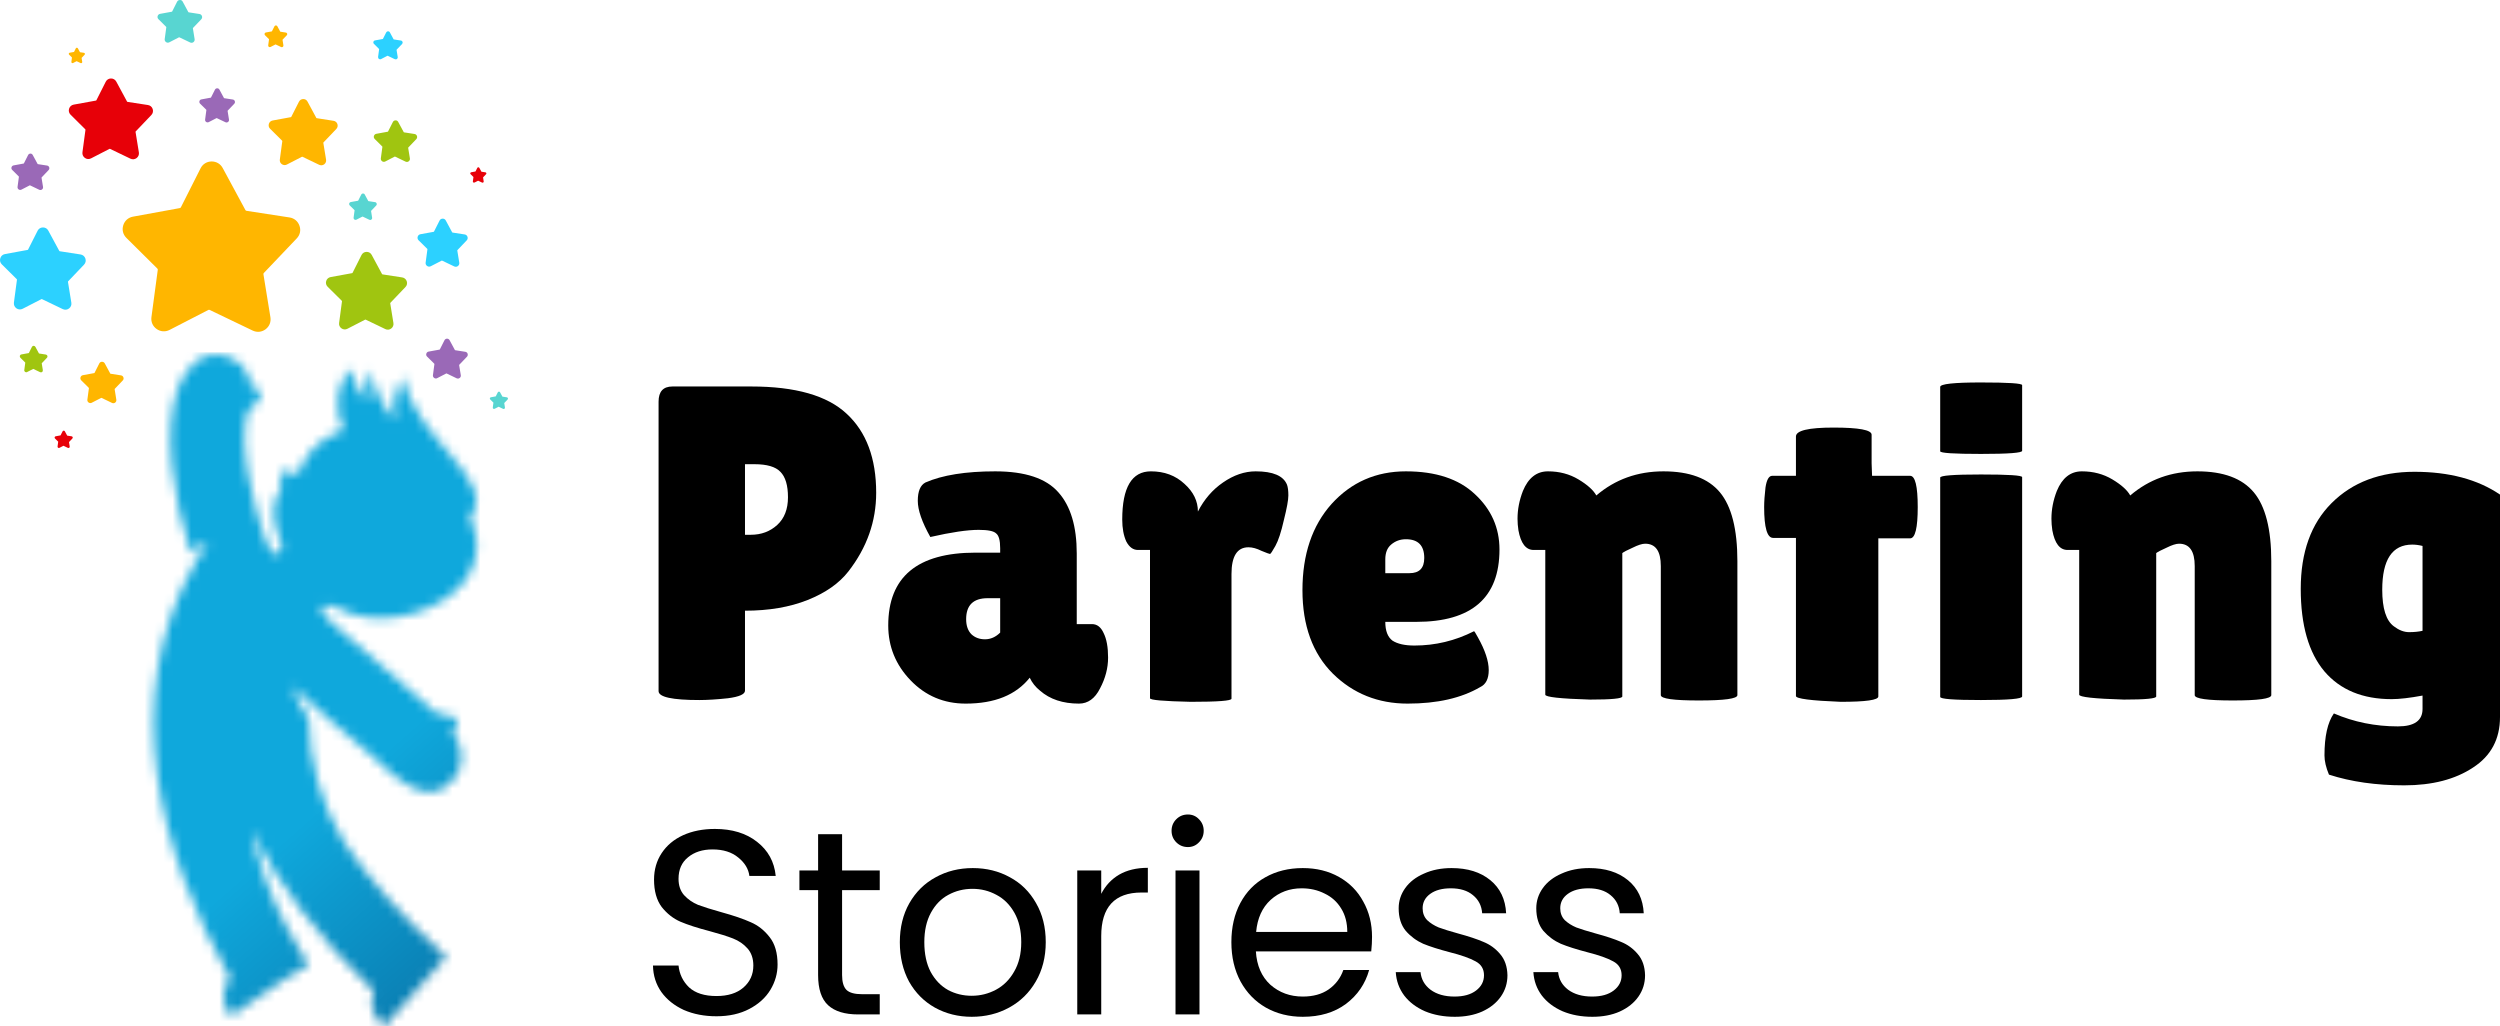
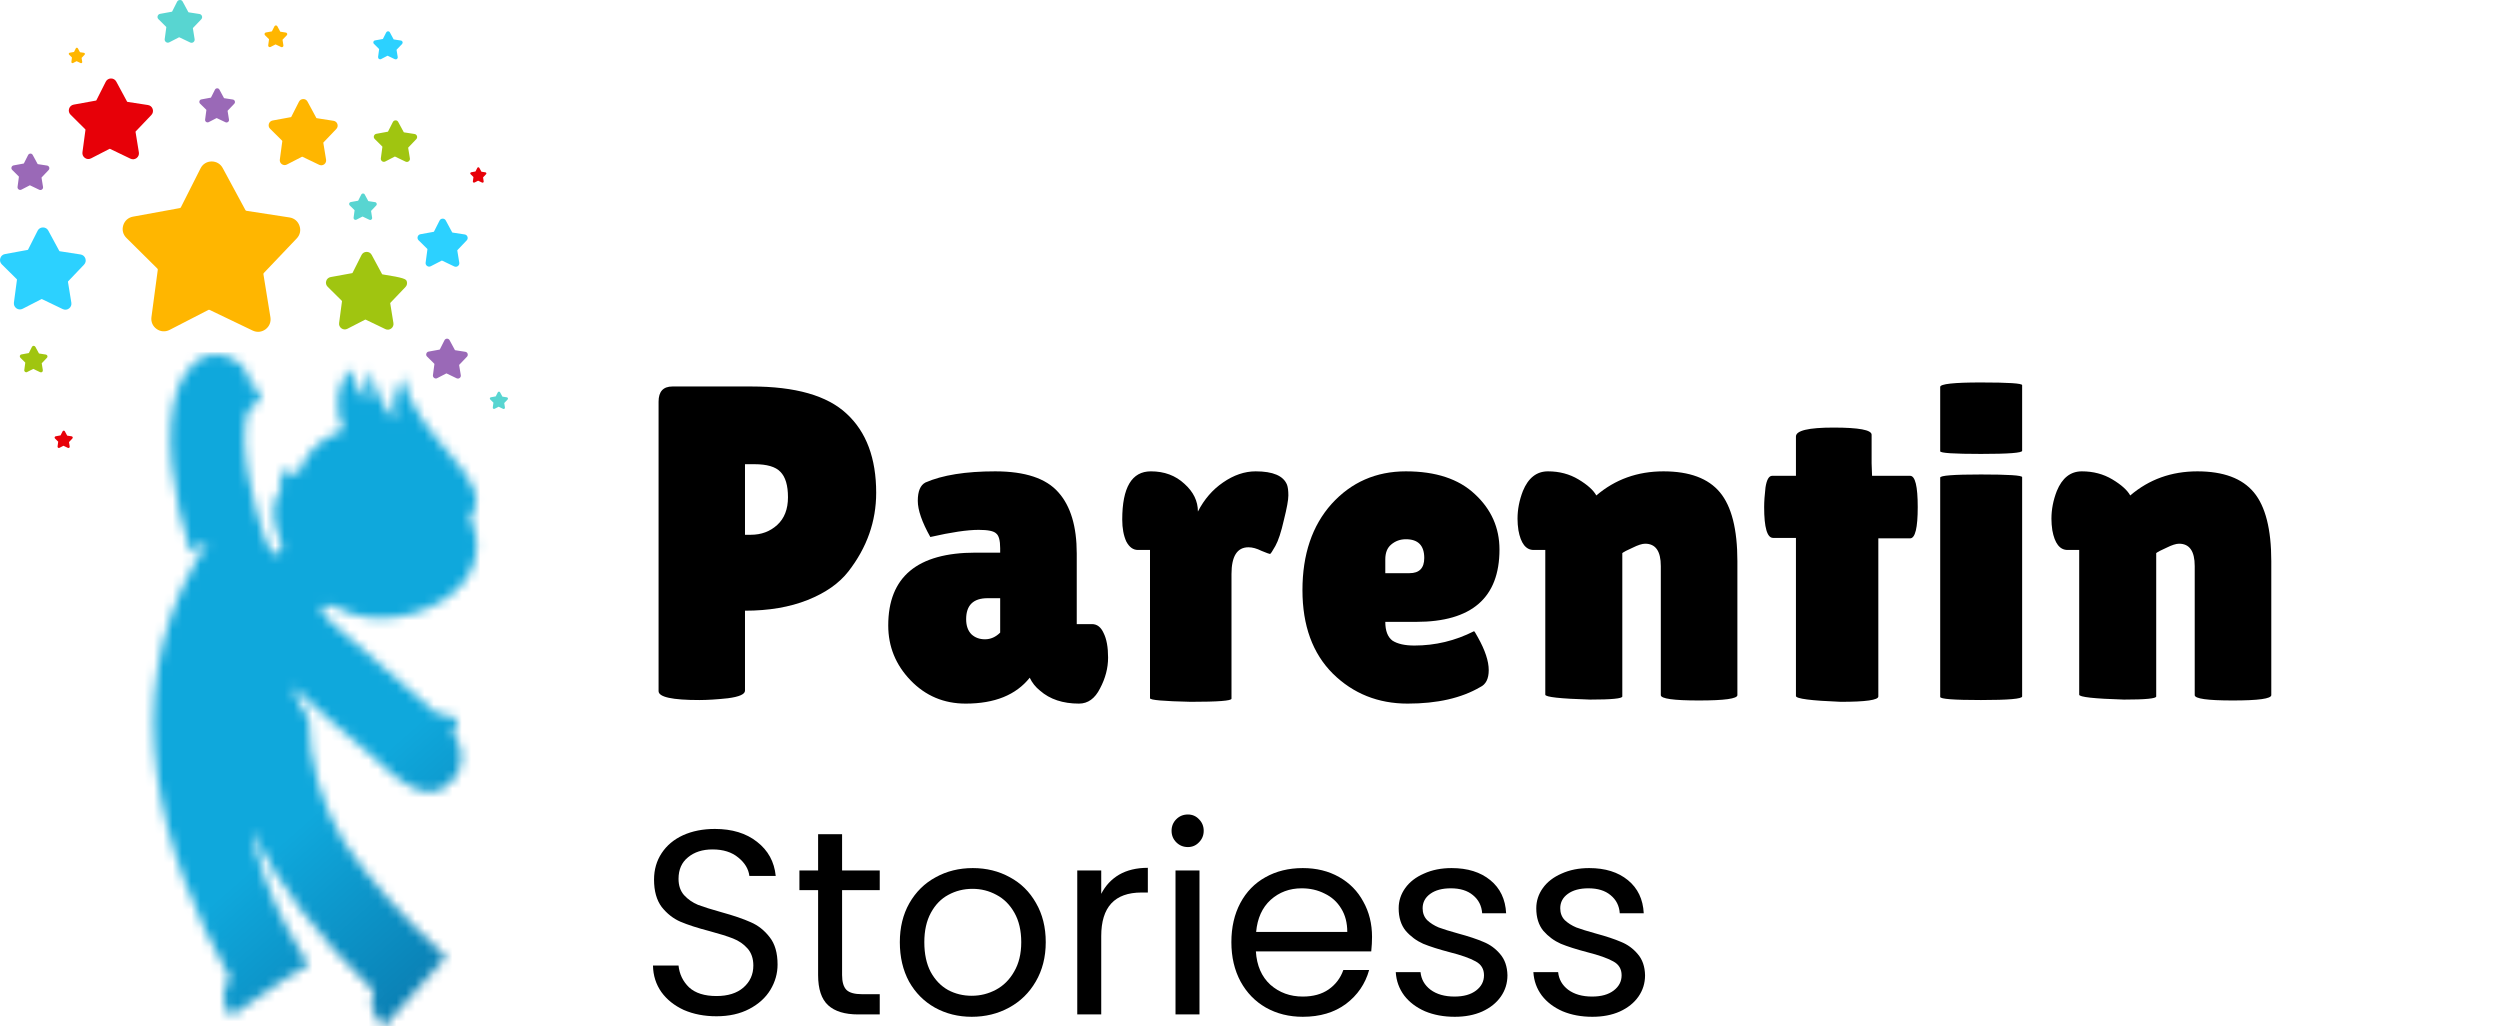
<svg xmlns="http://www.w3.org/2000/svg" width="268" height="110" viewBox="0 0 268 110" fill="none">
  <path d="M74.967 75.044C72.055 75.044 70.599 74.724 70.599 74.086V43.059C70.599 41.974 71.095 41.431 72.087 41.431H80.535C85.271 41.431 88.679 42.404 90.759 44.352C92.871 46.299 93.927 49.124 93.927 52.827C93.927 55.891 92.935 58.7 90.951 61.254C89.959 62.531 88.503 63.552 86.583 64.318C84.663 65.084 82.423 65.467 79.863 65.467V74.038C79.863 74.421 79.255 74.692 78.039 74.852C76.855 74.98 75.831 75.044 74.967 75.044ZM79.863 49.762V57.328H80.487C81.607 57.328 82.551 56.976 83.319 56.274C84.087 55.572 84.471 54.582 84.471 53.306C84.471 52.029 84.199 51.119 83.655 50.576C83.143 50.034 82.215 49.762 80.871 49.762H79.863Z" fill="black" />
  <path d="M99.731 57.567C98.835 55.971 98.387 54.678 98.387 53.689C98.387 52.667 98.659 52.013 99.203 51.725C101.027 50.927 103.523 50.528 106.691 50.528C109.891 50.528 112.147 51.279 113.459 52.779C114.771 54.247 115.427 56.434 115.427 59.339V66.904H117.059C117.603 66.904 118.019 67.223 118.307 67.862C118.627 68.5 118.787 69.378 118.787 70.495C118.787 71.612 118.499 72.713 117.923 73.799C117.379 74.884 116.627 75.427 115.667 75.427C113.939 75.427 112.547 74.964 111.491 74.038C111.011 73.655 110.643 73.192 110.387 72.65C108.915 74.501 106.627 75.427 103.523 75.427C101.187 75.427 99.219 74.597 97.619 72.937C96.019 71.277 95.219 69.314 95.219 67.047C95.219 61.844 98.339 59.243 104.579 59.243H107.219V58.764C107.219 57.934 107.075 57.407 106.787 57.184C106.531 56.928 105.907 56.801 104.915 56.801C103.699 56.801 101.971 57.056 99.731 57.567ZM103.571 66.377C103.571 67.079 103.763 67.622 104.147 68.005C104.531 68.356 105.011 68.532 105.587 68.532C106.195 68.532 106.739 68.292 107.219 67.814V64.127H105.875C104.339 64.127 103.571 64.877 103.571 66.377Z" fill="black" />
  <path d="M132.016 74.9C132.016 75.124 130.56 75.235 127.648 75.235C124.736 75.171 123.28 75.044 123.28 74.852V58.956H121.984C121.472 58.956 121.056 58.652 120.736 58.046C120.448 57.407 120.304 56.625 120.304 55.7C120.304 52.252 121.328 50.528 123.376 50.528C124.816 50.528 126.016 50.975 126.976 51.869C127.936 52.731 128.416 53.721 128.416 54.838C129.088 53.529 129.984 52.492 131.104 51.725C132.256 50.927 133.424 50.528 134.608 50.528C136.464 50.528 137.584 51.007 137.968 51.965C138.064 52.22 138.112 52.603 138.112 53.114C138.112 53.593 137.952 54.471 137.632 55.748C137.344 57.024 137.04 57.95 136.72 58.525C136.4 59.099 136.208 59.386 136.144 59.386C136.08 59.386 135.776 59.275 135.232 59.051C134.72 58.796 134.256 58.668 133.84 58.668C132.624 58.668 132.016 59.626 132.016 61.541V74.9Z" fill="black" />
  <path d="M158.68 73.655C156.664 74.836 154.072 75.427 150.904 75.427C147.736 75.427 145.064 74.357 142.887 72.219C140.711 70.048 139.623 67.063 139.623 63.265C139.623 59.434 140.663 56.354 142.743 54.024C144.856 51.694 147.512 50.528 150.712 50.528C153.912 50.528 156.376 51.342 158.104 52.97C159.864 54.598 160.744 56.577 160.744 58.908C160.744 64.079 157.768 66.664 151.816 66.664H148.504C148.504 67.622 148.76 68.292 149.272 68.675C149.816 69.027 150.6 69.202 151.624 69.202C153.864 69.202 155.992 68.691 158.008 67.67C158.04 67.638 158.184 67.862 158.44 68.34C159.208 69.713 159.592 70.878 159.592 71.836C159.592 72.761 159.288 73.368 158.68 73.655ZM152.68 59.817C152.68 58.477 152.024 57.806 150.712 57.806C150.104 57.806 149.576 57.998 149.128 58.381C148.712 58.732 148.504 59.259 148.504 59.961V61.445H151.096C152.152 61.445 152.68 60.903 152.68 59.817Z" fill="black" />
  <path d="M173.911 74.661C173.911 74.884 172.759 74.996 170.455 74.996C167.255 74.9 165.655 74.724 165.655 74.469V58.956H164.407C163.575 58.956 163.031 58.253 162.775 56.849C162.711 56.434 162.679 56.019 162.679 55.604C162.679 54.614 162.871 53.625 163.255 52.635C163.831 51.231 164.727 50.528 165.943 50.528C167.159 50.528 168.247 50.816 169.207 51.39C170.167 51.965 170.807 52.539 171.127 53.114C173.143 51.39 175.543 50.528 178.327 50.528C181.112 50.528 183.128 51.279 184.376 52.779C185.624 54.279 186.248 56.737 186.248 60.153V74.517C186.248 74.9 184.872 75.091 182.12 75.091C179.399 75.091 178.039 74.9 178.039 74.517V60.679C178.039 59.083 177.479 58.285 176.359 58.285C176.039 58.285 175.591 58.429 175.015 58.716C174.439 58.971 174.071 59.163 173.911 59.291V74.661Z" fill="black" />
  <path d="M201.357 74.661C201.357 75.044 200.013 75.235 197.325 75.235C194.125 75.108 192.525 74.9 192.525 74.613V57.663H190.077C189.437 57.663 189.117 56.561 189.117 54.359C189.117 53.784 189.165 53.082 189.261 52.252C189.389 51.422 189.629 51.007 189.981 51.007H192.525V46.794C192.525 46.155 193.869 45.836 196.557 45.836C199.277 45.836 200.637 46.091 200.637 46.602V49.666L200.685 51.007H204.765C205.309 51.007 205.581 52.124 205.581 54.359C205.581 56.593 205.309 57.711 204.765 57.711H201.357V74.661Z" fill="black" />
  <path d="M216.773 74.661C216.773 74.916 215.301 75.044 212.357 75.044C209.445 75.044 207.989 74.932 207.989 74.709V51.199C207.989 50.975 209.445 50.864 212.357 50.864C215.301 50.864 216.773 50.959 216.773 51.151V74.661ZM216.773 48.326C216.773 48.549 215.301 48.661 212.357 48.661C209.445 48.661 207.989 48.565 207.989 48.374V41.479C207.989 41.16 209.445 41 212.357 41C215.301 41 216.773 41.096 216.773 41.287V48.326Z" fill="black" />
  <path d="M231.146 74.661C231.146 74.884 229.994 74.996 227.69 74.996C224.49 74.9 222.89 74.724 222.89 74.469V58.956H221.642C220.81 58.956 220.266 58.253 220.01 56.849C219.946 56.434 219.914 56.019 219.914 55.604C219.914 54.614 220.106 53.625 220.49 52.635C221.066 51.231 221.962 50.528 223.178 50.528C224.394 50.528 225.482 50.816 226.442 51.39C227.402 51.965 228.042 52.539 228.362 53.114C230.378 51.39 232.778 50.528 235.562 50.528C238.346 50.528 240.362 51.279 241.61 52.779C242.858 54.279 243.482 56.737 243.482 60.153V74.517C243.482 74.9 242.106 75.091 239.354 75.091C236.634 75.091 235.274 74.9 235.274 74.517V60.679C235.274 59.083 234.714 58.285 233.594 58.285C233.274 58.285 232.826 58.429 232.25 58.716C231.674 58.971 231.306 59.163 231.146 59.291V74.661Z" fill="black" />
-   <path d="M256.384 74.948C253.28 74.948 250.88 73.958 249.184 71.979C247.488 69.968 246.64 67.016 246.64 63.121C246.64 59.195 247.744 56.13 249.952 53.928C252.192 51.694 255.152 50.576 258.832 50.576C262.544 50.576 265.6 51.39 268 53.018V76.863C268 79.225 267.04 81.029 265.12 82.274C263.2 83.551 260.736 84.189 257.728 84.189C254.72 84.189 252.032 83.806 249.664 83.04C249.344 82.274 249.184 81.587 249.184 80.981C249.184 78.938 249.52 77.438 250.192 76.48C252.336 77.406 254.624 77.869 257.056 77.869C258.816 77.869 259.696 77.246 259.696 76.001V74.565C258.32 74.82 257.216 74.948 256.384 74.948ZM258.592 58.381C256.448 58.381 255.376 59.993 255.376 63.217C255.376 65.228 255.792 66.537 256.624 67.143C257.168 67.558 257.712 67.766 258.256 67.766C258.8 67.766 259.28 67.718 259.696 67.622V58.525C259.312 58.429 258.944 58.381 258.592 58.381Z" fill="black" />
  <path d="M76.805 108.944C75.506 108.944 74.339 108.718 73.304 108.268C72.287 107.798 71.487 107.16 70.903 106.352C70.32 105.526 70.019 104.578 70 103.508H72.739C72.833 104.428 73.209 105.207 73.868 105.845C74.546 106.465 75.525 106.775 76.805 106.775C78.028 106.775 78.988 106.474 79.685 105.874C80.4 105.254 80.758 104.465 80.758 103.508C80.758 102.757 80.551 102.146 80.136 101.677C79.722 101.208 79.205 100.851 78.584 100.607C77.962 100.363 77.125 100.1 76.071 99.818C74.772 99.48 73.727 99.142 72.936 98.804C72.165 98.466 71.496 97.94 70.932 97.227C70.386 96.495 70.113 95.518 70.113 94.298C70.113 93.227 70.386 92.279 70.932 91.453C71.478 90.627 72.24 89.988 73.219 89.538C74.216 89.087 75.355 88.862 76.635 88.862C78.48 88.862 79.986 89.322 81.153 90.242C82.339 91.162 83.007 92.382 83.158 93.903H80.334C80.24 93.152 79.845 92.495 79.148 91.932C78.452 91.35 77.529 91.059 76.381 91.059C75.308 91.059 74.433 91.34 73.755 91.903C73.078 92.448 72.739 93.218 72.739 94.213C72.739 94.927 72.936 95.509 73.332 95.959C73.746 96.41 74.245 96.757 74.828 97.001C75.431 97.227 76.268 97.49 77.341 97.79C78.64 98.147 79.685 98.504 80.475 98.86C81.266 99.198 81.944 99.734 82.508 100.466C83.073 101.179 83.355 102.156 83.355 103.395C83.355 104.353 83.101 105.254 82.593 106.099C82.085 106.944 81.332 107.629 80.334 108.155C79.337 108.681 78.16 108.944 76.805 108.944Z" fill="black" />
  <path d="M90.271 95.424V104.522C90.271 105.273 90.431 105.808 90.751 106.127C91.071 106.428 91.626 106.578 92.417 106.578H94.308V108.747H91.993C90.562 108.747 89.49 108.418 88.774 107.761C88.059 107.104 87.701 106.024 87.701 104.522V95.424H85.697V93.312H87.701V89.425H90.271V93.312H94.308V95.424H90.271Z" fill="black" />
  <path d="M104.17 109C102.72 109 101.403 108.671 100.217 108.014C99.05 107.357 98.127 106.428 97.45 105.226C96.791 104.005 96.462 102.597 96.462 101.001C96.462 99.424 96.8 98.034 97.478 96.832C98.174 95.612 99.116 94.683 100.302 94.044C101.487 93.387 102.815 93.058 104.283 93.058C105.751 93.058 107.078 93.387 108.264 94.044C109.45 94.683 110.382 95.603 111.059 96.804C111.756 98.006 112.104 99.405 112.104 101.001C112.104 102.597 111.746 104.005 111.031 105.226C110.335 106.428 109.384 107.357 108.179 108.014C106.975 108.671 105.638 109 104.17 109ZM104.17 106.747C105.092 106.747 105.958 106.531 106.767 106.099C107.577 105.667 108.226 105.019 108.716 104.156C109.224 103.292 109.478 102.24 109.478 101.001C109.478 99.762 109.233 98.71 108.744 97.847C108.255 96.983 107.615 96.344 106.824 95.931C106.033 95.499 105.177 95.283 104.255 95.283C103.313 95.283 102.447 95.499 101.657 95.931C100.885 96.344 100.264 96.983 99.793 97.847C99.323 98.71 99.087 99.762 99.087 101.001C99.087 102.259 99.313 103.32 99.765 104.184C100.236 105.047 100.857 105.695 101.629 106.127C102.4 106.54 103.247 106.747 104.17 106.747Z" fill="black" />
  <path d="M118.052 95.819C118.504 94.936 119.144 94.251 119.972 93.763C120.819 93.274 121.845 93.03 123.049 93.03V95.678H122.372C119.492 95.678 118.052 97.236 118.052 100.353V108.747H115.482V93.312H118.052V95.819Z" fill="black" />
  <path d="M127.343 90.805C126.853 90.805 126.439 90.636 126.1 90.298C125.761 89.96 125.592 89.547 125.592 89.059C125.592 88.571 125.761 88.157 126.1 87.82C126.439 87.481 126.853 87.313 127.343 87.313C127.813 87.313 128.208 87.481 128.528 87.82C128.867 88.157 129.037 88.571 129.037 89.059C129.037 89.547 128.867 89.96 128.528 90.298C128.208 90.636 127.813 90.805 127.343 90.805ZM128.585 93.312V108.747H126.015V93.312H128.585Z" fill="black" />
  <path d="M147.082 100.438C147.082 100.926 147.054 101.442 146.997 101.987H134.63C134.724 103.508 135.242 104.7 136.183 105.564C137.143 106.409 138.301 106.831 139.656 106.831C140.766 106.831 141.689 106.578 142.423 106.071C143.176 105.545 143.703 104.85 144.004 103.987H146.771C146.357 105.47 145.529 106.681 144.286 107.62C143.044 108.54 141.501 109 139.656 109C138.188 109 136.87 108.671 135.703 108.014C134.555 107.357 133.651 106.428 132.992 105.226C132.333 104.005 132.004 102.597 132.004 101.001C132.004 99.405 132.324 98.006 132.964 96.804C133.604 95.603 134.498 94.683 135.646 94.044C136.813 93.387 138.15 93.058 139.656 93.058C141.124 93.058 142.423 93.377 143.552 94.016C144.682 94.654 145.548 95.537 146.15 96.663C146.771 97.771 147.082 99.029 147.082 100.438ZM144.428 99.903C144.428 98.926 144.211 98.091 143.778 97.396C143.345 96.682 142.752 96.147 141.999 95.79C141.265 95.415 140.446 95.227 139.543 95.227C138.244 95.227 137.133 95.64 136.211 96.466C135.308 97.293 134.79 98.438 134.658 99.903H144.428Z" fill="black" />
  <path d="M155.951 109C154.765 109 153.702 108.803 152.76 108.409C151.819 107.995 151.076 107.432 150.53 106.719C149.984 105.986 149.683 105.151 149.626 104.212H152.28C152.356 104.982 152.713 105.611 153.353 106.099C154.012 106.587 154.869 106.831 155.923 106.831C156.902 106.831 157.673 106.615 158.238 106.183C158.803 105.752 159.085 105.207 159.085 104.55C159.085 103.874 158.784 103.376 158.182 103.057C157.579 102.719 156.648 102.39 155.386 102.071C154.238 101.771 153.297 101.47 152.563 101.17C151.848 100.851 151.226 100.391 150.699 99.79C150.191 99.17 149.937 98.363 149.937 97.368C149.937 96.579 150.172 95.856 150.643 95.199C151.113 94.542 151.782 94.025 152.648 93.65C153.513 93.255 154.502 93.058 155.612 93.058C157.325 93.058 158.709 93.49 159.763 94.354C160.817 95.218 161.382 96.401 161.457 97.903H158.888C158.831 97.095 158.502 96.448 157.899 95.959C157.316 95.471 156.525 95.227 155.528 95.227C154.605 95.227 153.871 95.424 153.325 95.819C152.779 96.213 152.506 96.729 152.506 97.368C152.506 97.875 152.666 98.297 152.986 98.635C153.325 98.954 153.739 99.217 154.229 99.424C154.737 99.612 155.433 99.827 156.318 100.072C157.429 100.372 158.332 100.672 159.029 100.973C159.725 101.254 160.318 101.686 160.808 102.268C161.316 102.851 161.579 103.611 161.598 104.55C161.598 105.395 161.363 106.155 160.892 106.831C160.422 107.507 159.753 108.042 158.888 108.437C158.04 108.812 157.062 109 155.951 109Z" fill="black" />
  <path d="M170.703 109C169.517 109 168.454 108.803 167.512 108.409C166.571 107.995 165.828 107.432 165.282 106.719C164.736 105.986 164.435 105.151 164.378 104.212H167.032C167.108 104.982 167.465 105.611 168.105 106.099C168.764 106.587 169.621 106.831 170.675 106.831C171.654 106.831 172.425 106.615 172.99 106.183C173.555 105.752 173.837 105.207 173.837 104.55C173.837 103.874 173.536 103.376 172.934 103.057C172.331 102.719 171.399 102.39 170.138 102.071C168.99 101.771 168.049 101.47 167.315 101.17C166.599 100.851 165.978 100.391 165.451 99.79C164.943 99.17 164.689 98.363 164.689 97.368C164.689 96.579 164.924 95.856 165.395 95.199C165.865 94.542 166.534 94.025 167.399 93.65C168.265 93.255 169.254 93.058 170.364 93.058C172.077 93.058 173.461 93.49 174.515 94.354C175.569 95.218 176.134 96.401 176.209 97.903H173.639C173.583 97.095 173.254 96.448 172.651 95.959C172.068 95.471 171.277 95.227 170.279 95.227C169.357 95.227 168.623 95.424 168.077 95.819C167.531 96.213 167.258 96.729 167.258 97.368C167.258 97.875 167.418 98.297 167.738 98.635C168.077 98.954 168.491 99.217 168.981 99.424C169.489 99.612 170.185 99.827 171.07 100.072C172.181 100.372 173.084 100.672 173.781 100.973C174.477 101.254 175.07 101.686 175.56 102.268C176.068 102.851 176.331 103.611 176.35 104.55C176.35 105.395 176.115 106.155 175.644 106.831C175.174 107.507 174.505 108.042 173.639 108.437C172.792 108.812 171.814 109 170.703 109Z" fill="black" />
  <mask id="mask0_1_13468" style="mask-type:luminance" maskUnits="userSpaceOnUse" x="16" y="38" width="36" height="72">
    <path d="M46.838 76.502C47.617 76.57 49.062 76.645 49.036 77.603C49.025 77.947 48.807 78.253 48.486 78.371C49.567 80.042 49.934 81.805 48.741 83.385C45.843 87.223 41.978 82.829 39.651 80.848C36.838 78.46 33.986 76.063 31.314 73.555C31.75 74.773 32.346 75.923 33.089 76.98C33.135 81.633 34.422 86.212 36.85 90.234C39.507 94.227 43.163 98.341 47.818 102.578L41.202 110C39.995 109.137 39.545 107.58 40.061 106.227C34.046 100.391 29.677 94.637 26.962 88.969C27.708 92.541 28.946 96.001 30.655 99.244C31.38 100.606 32.18 102.01 33.046 103.455L30.534 104.954L24.752 108.919C23.749 107.75 23.72 106.044 24.655 104.843C17.052 91.309 12.703 74.873 20.87 60.428L21.309 59.674L21.332 59.636L21.492 59.376C21.771 58.934 22.057 58.495 22.355 58.066C21.653 58.355 21.011 58.765 20.46 59.272C18.554 53.596 17.422 46.005 19.107 41.539C20.005 39.366 21.435 37.769 23.674 38.044C25.463 38.265 26.839 39.738 26.939 41.539C27.275 41.455 27.625 41.584 27.828 41.865C28.399 42.654 27.192 43.548 26.595 44.035C25.374 47.719 27.384 54.465 28.152 57.019C28.206 57.197 29.201 60.451 30.07 59.149C30.477 58.538 29.881 57.575 29.697 56.993C29.173 55.336 29.181 53.719 30.102 52.426C30.102 52.426 29.843 51.033 30.523 50.471C31.199 49.91 31.374 50.715 31.552 50.927C31.733 51.139 31.876 51.016 31.876 51.016C31.876 51.016 32.71 48.513 34.479 47.301C36.248 46.085 36.864 46.134 36.864 46.134C35.795 43.984 36.038 41.41 37.495 39.5C37.847 40.799 38.441 42.017 39.255 43.092C39.077 41.928 39.246 40.739 39.737 39.669C40.098 41.679 40.998 43.554 42.337 45.096C42.001 43.482 42.331 41.802 43.251 40.435C44.361 47.06 53.618 51.523 50.37 55.451C50.37 55.451 52.305 58.831 49.882 62.194C47.663 65.275 41.898 67.276 37.59 65.78C36.861 65.528 35.637 64.762 34.892 64.909C33.719 65.138 35.371 66.597 35.692 66.875L46.838 76.502Z" fill="white" />
  </mask>
  <g mask="url(#mask0_1_13468)">
    <path d="M53.612 37.766H12.7V109.997H53.612V37.766Z" fill="url(#paint0_linear_1_13468)" />
  </g>
  <path fill-rule="evenodd" clip-rule="evenodd" d="M23.878 18.02L26.303 22.509C26.337 22.569 26.363 22.589 26.432 22.601L31.039 23.311C31.546 23.389 31.939 23.721 32.105 24.206C32.275 24.691 32.163 25.192 31.807 25.562L28.29 29.257C28.241 29.309 28.23 29.34 28.241 29.409L28.989 34.01C29.069 34.518 28.877 34.994 28.467 35.3C28.058 35.607 27.544 35.656 27.083 35.435L22.485 33.228C22.419 33.196 22.387 33.199 22.324 33.231L18.179 35.366C17.723 35.599 17.21 35.564 16.791 35.269C16.372 34.971 16.166 34.501 16.235 33.99L16.912 28.936C16.923 28.864 16.912 28.833 16.86 28.784L13.549 25.502C13.185 25.14 13.061 24.642 13.213 24.151C13.365 23.661 13.746 23.32 14.251 23.226L19.271 22.308C19.34 22.294 19.365 22.274 19.397 22.211L21.498 18.048C21.728 17.59 22.163 17.317 22.677 17.308C23.193 17.306 23.637 17.567 23.878 18.02Z" fill="#FFB600" />
-   <path fill-rule="evenodd" clip-rule="evenodd" d="M39.842 27.319L40.951 29.372C40.966 29.401 40.977 29.409 41.012 29.415L43.116 29.739C43.345 29.776 43.529 29.928 43.603 30.149C43.678 30.37 43.629 30.599 43.466 30.768L41.854 32.457C41.834 32.48 41.829 32.494 41.834 32.525L42.175 34.627C42.213 34.859 42.124 35.077 41.938 35.217C41.751 35.358 41.516 35.381 41.307 35.278L39.206 34.268C39.177 34.254 39.16 34.257 39.134 34.271L37.239 35.246C37.032 35.355 36.797 35.338 36.605 35.2C36.413 35.065 36.319 34.85 36.353 34.618L36.66 32.308C36.666 32.276 36.66 32.262 36.637 32.239L35.123 30.739C34.957 30.573 34.9 30.347 34.968 30.126C35.037 29.899 35.212 29.745 35.444 29.702L37.738 29.283C37.769 29.277 37.781 29.269 37.798 29.24L38.755 27.339C38.861 27.13 39.059 27.004 39.297 27.001C39.529 26.995 39.733 27.116 39.842 27.319Z" fill="#A0C510" />
-   <path fill-rule="evenodd" clip-rule="evenodd" d="M11.229 38.953L11.819 40.042C11.825 40.056 11.834 40.062 11.851 40.065L12.972 40.24C13.095 40.257 13.193 40.34 13.23 40.458C13.273 40.575 13.244 40.701 13.158 40.787L12.301 41.687C12.29 41.699 12.287 41.708 12.29 41.725L12.47 42.846C12.49 42.969 12.444 43.084 12.344 43.161C12.244 43.236 12.12 43.247 12.009 43.193L10.888 42.654C10.873 42.648 10.865 42.648 10.848 42.654L9.839 43.172C9.73 43.23 9.601 43.221 9.5 43.15C9.397 43.078 9.348 42.963 9.366 42.84L9.532 41.61C9.535 41.593 9.529 41.584 9.517 41.573L8.712 40.776C8.626 40.687 8.594 40.566 8.632 40.446C8.669 40.326 8.761 40.245 8.884 40.22L10.102 39.996C10.12 39.993 10.125 39.987 10.134 39.973L10.644 38.961C10.701 38.849 10.807 38.781 10.931 38.781C11.063 38.781 11.169 38.844 11.229 38.953Z" fill="#FFB600" />
+   <path fill-rule="evenodd" clip-rule="evenodd" d="M39.842 27.319L40.951 29.372C40.966 29.401 40.977 29.409 41.012 29.415C43.345 29.776 43.529 29.928 43.603 30.149C43.678 30.37 43.629 30.599 43.466 30.768L41.854 32.457C41.834 32.48 41.829 32.494 41.834 32.525L42.175 34.627C42.213 34.859 42.124 35.077 41.938 35.217C41.751 35.358 41.516 35.381 41.307 35.278L39.206 34.268C39.177 34.254 39.16 34.257 39.134 34.271L37.239 35.246C37.032 35.355 36.797 35.338 36.605 35.2C36.413 35.065 36.319 34.85 36.353 34.618L36.66 32.308C36.666 32.276 36.66 32.262 36.637 32.239L35.123 30.739C34.957 30.573 34.9 30.347 34.968 30.126C35.037 29.899 35.212 29.745 35.444 29.702L37.738 29.283C37.769 29.277 37.781 29.269 37.798 29.24L38.755 27.339C38.861 27.13 39.059 27.004 39.297 27.001C39.529 26.995 39.733 27.116 39.842 27.319Z" fill="#A0C510" />
  <path fill-rule="evenodd" clip-rule="evenodd" d="M5.177 24.722L6.35 26.889C6.367 26.918 6.378 26.929 6.413 26.935L8.637 27.279C8.881 27.317 9.073 27.477 9.153 27.712C9.234 27.947 9.179 28.191 9.01 28.369L7.31 30.152C7.284 30.177 7.281 30.192 7.287 30.226L7.648 32.448C7.689 32.692 7.594 32.921 7.396 33.07C7.198 33.219 6.952 33.242 6.728 33.136L4.509 32.07C4.481 32.052 4.463 32.052 4.435 32.07L2.431 33.099C2.21 33.213 1.964 33.196 1.76 33.053C1.559 32.91 1.462 32.683 1.491 32.437L1.817 29.997C1.823 29.962 1.817 29.948 1.792 29.922L0.192 28.337C0.017 28.162 -0.043 27.921 0.031 27.683C0.103 27.445 0.289 27.282 0.533 27.236L2.955 26.792C2.99 26.786 3.001 26.777 3.016 26.746L4.031 24.736C4.142 24.516 4.352 24.384 4.601 24.381C4.85 24.378 5.063 24.504 5.177 24.722Z" fill="#2CD1FF" />
  <path fill-rule="evenodd" clip-rule="evenodd" d="M53.606 42.052L53.855 42.51C53.858 42.519 53.861 42.519 53.867 42.519L54.34 42.593C54.391 42.602 54.431 42.634 54.448 42.685C54.463 42.737 54.451 42.786 54.417 42.826L54.059 43.201C54.053 43.207 54.05 43.21 54.056 43.216L54.13 43.686C54.139 43.737 54.119 43.786 54.076 43.818C54.033 43.849 53.981 43.855 53.935 43.832L53.465 43.605C53.459 43.603 53.454 43.603 53.448 43.605L53.024 43.823C52.978 43.846 52.923 43.843 52.883 43.815C52.84 43.786 52.82 43.737 52.826 43.686L52.895 43.17C52.895 43.164 52.892 43.161 52.889 43.155L52.551 42.82C52.513 42.783 52.502 42.731 52.516 42.682C52.531 42.631 52.571 42.596 52.622 42.588L53.136 42.493C53.141 42.493 53.144 42.49 53.147 42.485L53.362 42.06C53.385 42.012 53.428 41.986 53.482 41.986C53.54 41.98 53.586 42.006 53.606 42.052Z" fill="#58D5D1" />
  <path fill-rule="evenodd" clip-rule="evenodd" d="M32.965 10.89L33.908 12.636C33.92 12.659 33.931 12.668 33.96 12.67L35.754 12.951C35.949 12.98 36.104 13.109 36.17 13.298C36.23 13.488 36.19 13.682 36.053 13.826L34.682 15.262C34.662 15.282 34.659 15.293 34.662 15.322L34.955 17.114C34.986 17.309 34.912 17.495 34.754 17.616C34.593 17.733 34.396 17.753 34.215 17.667L32.426 16.807C32.4 16.796 32.389 16.796 32.366 16.807L30.752 17.639C30.574 17.73 30.376 17.716 30.213 17.601C30.05 17.487 29.969 17.303 29.998 17.105L30.262 15.139C30.265 15.113 30.259 15.099 30.242 15.079L28.954 13.803C28.811 13.662 28.765 13.467 28.823 13.275C28.883 13.086 29.032 12.954 29.227 12.917L31.179 12.559C31.205 12.556 31.216 12.547 31.228 12.521L32.048 10.905C32.137 10.727 32.306 10.621 32.506 10.618C32.699 10.612 32.87 10.712 32.965 10.89Z" fill="#FFB600" />
  <path fill-rule="evenodd" clip-rule="evenodd" d="M39.098 20.846L39.476 21.546C39.482 21.557 39.487 21.56 39.496 21.56L40.213 21.672C40.293 21.683 40.353 21.735 40.379 21.812C40.405 21.887 40.388 21.967 40.333 22.024L39.786 22.601C39.777 22.606 39.777 22.612 39.78 22.624L39.892 23.34C39.906 23.418 39.874 23.492 39.811 23.541C39.748 23.59 39.668 23.595 39.596 23.561L38.88 23.217C38.868 23.211 38.865 23.211 38.854 23.217L38.206 23.55C38.134 23.587 38.054 23.581 37.991 23.535C37.928 23.489 37.894 23.415 37.905 23.337L38.011 22.549C38.011 22.541 38.011 22.535 38.002 22.526L37.486 22.016C37.429 21.959 37.412 21.881 37.435 21.804C37.458 21.729 37.518 21.675 37.598 21.66L38.381 21.52C38.389 21.517 38.395 21.511 38.401 21.503L38.728 20.852C38.765 20.783 38.834 20.74 38.911 20.74C38.992 20.737 39.06 20.775 39.098 20.846Z" fill="#58D5D1" />
  <path fill-rule="evenodd" clip-rule="evenodd" d="M47.789 23.639L48.472 24.906C48.483 24.923 48.492 24.929 48.512 24.931L49.813 25.132C49.957 25.152 50.069 25.247 50.114 25.384C50.163 25.522 50.129 25.665 50.031 25.768L49.036 26.812C49.022 26.826 49.019 26.835 49.022 26.855L49.234 28.159C49.257 28.3 49.2 28.438 49.085 28.523C48.971 28.61 48.824 28.624 48.693 28.561L47.394 27.939C47.377 27.93 47.368 27.93 47.351 27.939L46.178 28.541C46.052 28.607 45.906 28.598 45.786 28.512C45.668 28.429 45.608 28.297 45.628 28.154L45.82 26.723C45.823 26.703 45.817 26.695 45.806 26.68L44.868 25.754C44.768 25.651 44.733 25.511 44.776 25.37C44.819 25.233 44.925 25.135 45.069 25.109L46.488 24.851C46.508 24.848 46.517 24.843 46.525 24.825L47.119 23.65C47.182 23.521 47.308 23.441 47.451 23.438C47.597 23.435 47.721 23.509 47.789 23.639Z" fill="#2CD1FF" />
  <path fill-rule="evenodd" clip-rule="evenodd" d="M3.793 37.181L4.171 37.88C4.177 37.892 4.18 37.892 4.191 37.895L4.911 38.007C4.988 38.018 5.051 38.07 5.077 38.147C5.103 38.222 5.086 38.302 5.028 38.359L4.481 38.935C4.475 38.944 4.472 38.95 4.475 38.958L4.592 39.675C4.604 39.755 4.575 39.83 4.512 39.876C4.446 39.925 4.369 39.93 4.297 39.896L3.578 39.552C3.566 39.549 3.563 39.549 3.552 39.552L2.904 39.884C2.835 39.922 2.755 39.916 2.689 39.87C2.626 39.824 2.591 39.752 2.603 39.672L2.709 38.884C2.709 38.875 2.709 38.87 2.7 38.861L2.184 38.348C2.127 38.29 2.107 38.213 2.13 38.138C2.153 38.064 2.213 38.009 2.293 37.995L3.076 37.852C3.087 37.849 3.09 37.846 3.096 37.837L3.423 37.187C3.457 37.118 3.526 37.072 3.606 37.072C3.684 37.072 3.755 37.112 3.793 37.181Z" fill="#A0C510" />
  <path fill-rule="evenodd" clip-rule="evenodd" d="M12.465 8.748L13.614 10.878C13.629 10.907 13.643 10.918 13.678 10.924L15.862 11.259C16.103 11.297 16.289 11.452 16.367 11.684C16.447 11.913 16.392 12.151 16.226 12.329L14.555 14.08C14.532 14.106 14.526 14.12 14.532 14.152L14.887 16.334C14.928 16.575 14.833 16.801 14.641 16.947C14.443 17.093 14.202 17.116 13.984 17.01L11.803 15.961C11.771 15.947 11.757 15.947 11.728 15.964L9.762 16.976C9.544 17.09 9.3 17.073 9.102 16.93C8.904 16.79 8.807 16.566 8.838 16.325L9.16 13.928C9.165 13.894 9.16 13.88 9.137 13.857L7.566 12.297C7.394 12.125 7.333 11.887 7.405 11.655C7.477 11.423 7.66 11.259 7.898 11.216L10.278 10.784C10.312 10.778 10.326 10.769 10.338 10.738L11.335 8.763C11.444 8.545 11.651 8.416 11.895 8.413C12.141 8.41 12.35 8.536 12.465 8.748Z" fill="#E70008" />
  <path fill-rule="evenodd" clip-rule="evenodd" d="M3.509 16.615L4.031 17.575C4.037 17.59 4.042 17.593 4.06 17.596L5.046 17.747C5.155 17.765 5.238 17.836 5.275 17.939C5.31 18.043 5.287 18.149 5.212 18.229L4.461 19.02C4.449 19.032 4.449 19.038 4.452 19.055L4.613 20.038C4.63 20.147 4.59 20.247 4.501 20.313C4.415 20.379 4.303 20.391 4.206 20.342L3.22 19.869C3.208 19.863 3.2 19.863 3.188 19.869L2.299 20.328C2.199 20.379 2.09 20.37 2.001 20.308C1.91 20.244 1.867 20.144 1.881 20.035L2.027 18.951C2.03 18.937 2.027 18.929 2.016 18.92L1.307 18.215C1.23 18.137 1.201 18.034 1.236 17.928C1.267 17.822 1.35 17.75 1.459 17.73L2.534 17.532C2.549 17.53 2.555 17.527 2.563 17.512L3.013 16.621C3.062 16.523 3.154 16.466 3.263 16.463C3.363 16.46 3.458 16.518 3.509 16.615Z" fill="#9A69B7" />
  <path fill-rule="evenodd" clip-rule="evenodd" d="M23.522 9.606L24.009 10.509C24.015 10.52 24.021 10.523 24.035 10.526L24.958 10.669C25.062 10.684 25.139 10.749 25.173 10.85C25.208 10.947 25.185 11.047 25.113 11.122L24.408 11.862C24.396 11.87 24.396 11.879 24.399 11.893L24.548 12.819C24.566 12.919 24.526 13.014 24.442 13.077C24.359 13.137 24.259 13.149 24.167 13.103L23.241 12.662C23.23 12.656 23.221 12.656 23.21 12.662L22.378 13.089C22.287 13.137 22.183 13.129 22.097 13.069C22.014 13.011 21.974 12.914 21.988 12.816L22.123 11.799C22.126 11.784 22.123 11.778 22.114 11.767L21.449 11.111C21.378 11.039 21.352 10.936 21.381 10.838C21.409 10.741 21.487 10.672 21.59 10.655L22.596 10.469C22.61 10.466 22.616 10.463 22.622 10.448L23.043 9.614C23.089 9.522 23.178 9.468 23.278 9.465C23.382 9.462 23.473 9.514 23.522 9.606Z" fill="#9A69B7" />
  <path fill-rule="evenodd" clip-rule="evenodd" d="M42.687 13.071L43.28 14.166C43.289 14.181 43.295 14.186 43.312 14.189L44.438 14.364C44.562 14.384 44.659 14.464 44.699 14.582C44.739 14.7 44.714 14.823 44.628 14.915L43.768 15.815C43.756 15.826 43.753 15.835 43.756 15.852L43.94 16.979C43.96 17.102 43.914 17.217 43.813 17.294C43.713 17.369 43.587 17.38 43.475 17.326L42.351 16.787C42.337 16.778 42.328 16.778 42.311 16.789L41.302 17.311C41.19 17.369 41.064 17.36 40.964 17.288C40.861 17.217 40.812 17.102 40.826 16.976L40.993 15.74C40.993 15.723 40.99 15.717 40.978 15.703L40.17 14.9C40.081 14.811 40.049 14.688 40.087 14.571C40.124 14.45 40.218 14.367 40.342 14.344L41.569 14.12C41.586 14.118 41.592 14.112 41.6 14.098L42.114 13.083C42.171 12.968 42.277 12.905 42.403 12.902C42.518 12.896 42.627 12.959 42.687 13.071Z" fill="#A0C510" />
  <path fill-rule="evenodd" clip-rule="evenodd" d="M29.731 2.814L30.041 3.388C30.044 3.396 30.05 3.399 30.058 3.399L30.646 3.491C30.709 3.499 30.761 3.542 30.784 3.605C30.804 3.666 30.789 3.732 30.743 3.78L30.293 4.253C30.285 4.262 30.285 4.265 30.288 4.273L30.382 4.861C30.391 4.924 30.368 4.984 30.316 5.027C30.265 5.067 30.199 5.073 30.139 5.045L29.551 4.764C29.542 4.761 29.539 4.761 29.531 4.764L29 5.036C28.943 5.065 28.877 5.062 28.823 5.024C28.768 4.987 28.745 4.927 28.751 4.861L28.84 4.216C28.84 4.205 28.84 4.202 28.831 4.196L28.407 3.775C28.361 3.729 28.347 3.663 28.364 3.603C28.384 3.539 28.43 3.496 28.496 3.482L29.138 3.365C29.147 3.362 29.149 3.362 29.152 3.353L29.422 2.82C29.451 2.763 29.508 2.728 29.571 2.725C29.645 2.725 29.703 2.757 29.731 2.814Z" fill="#FFB600" />
  <path fill-rule="evenodd" clip-rule="evenodd" d="M51.384 17.994L51.607 18.401C51.61 18.407 51.613 18.409 51.619 18.409L52.037 18.473C52.083 18.481 52.118 18.51 52.135 18.553C52.149 18.596 52.141 18.642 52.106 18.676L51.788 19.011C51.785 19.017 51.782 19.02 51.785 19.026L51.851 19.444C51.86 19.49 51.842 19.533 51.805 19.562C51.768 19.59 51.722 19.593 51.679 19.573L51.26 19.375C51.255 19.37 51.252 19.37 51.246 19.375L50.868 19.568C50.825 19.588 50.779 19.585 50.742 19.559C50.704 19.533 50.684 19.49 50.69 19.444L50.753 18.983C50.753 18.977 50.753 18.974 50.747 18.968L50.446 18.67C50.415 18.639 50.4 18.593 50.415 18.55C50.429 18.507 50.464 18.475 50.509 18.467L50.965 18.384C50.971 18.381 50.974 18.381 50.977 18.375L51.166 17.997C51.189 17.956 51.229 17.931 51.275 17.931C51.324 17.931 51.361 17.954 51.384 17.994Z" fill="#E70008" />
  <path fill-rule="evenodd" clip-rule="evenodd" d="M8.348 5.182L8.569 5.589C8.572 5.595 8.575 5.598 8.581 5.598L8.999 5.661C9.045 5.667 9.079 5.698 9.097 5.741C9.111 5.784 9.102 5.83 9.071 5.865L8.753 6.2C8.747 6.203 8.747 6.206 8.747 6.211L8.816 6.633C8.824 6.679 8.807 6.722 8.767 6.75C8.73 6.779 8.684 6.782 8.641 6.762L8.222 6.561C8.217 6.558 8.214 6.558 8.208 6.561L7.83 6.756C7.789 6.776 7.744 6.773 7.703 6.748C7.666 6.722 7.646 6.679 7.652 6.633L7.712 6.171C7.715 6.166 7.712 6.163 7.709 6.157L7.408 5.859C7.374 5.827 7.362 5.781 7.377 5.736C7.391 5.69 7.425 5.661 7.471 5.652L7.927 5.569C7.933 5.569 7.936 5.566 7.939 5.561L8.128 5.182C8.148 5.139 8.188 5.116 8.237 5.116C8.288 5.116 8.326 5.142 8.348 5.182Z" fill="#FFB600" />
  <path fill-rule="evenodd" clip-rule="evenodd" d="M41.794 3.471L42.193 4.21C42.199 4.222 42.202 4.224 42.213 4.227L42.976 4.345C43.059 4.356 43.125 4.411 43.151 4.491C43.179 4.571 43.159 4.654 43.102 4.718L42.52 5.325C42.511 5.331 42.511 5.337 42.511 5.351L42.635 6.108C42.649 6.191 42.617 6.271 42.548 6.32C42.483 6.372 42.397 6.377 42.319 6.343L41.562 5.979C41.551 5.973 41.545 5.973 41.534 5.979L40.854 6.332C40.78 6.369 40.694 6.363 40.622 6.314C40.556 6.266 40.522 6.188 40.53 6.105L40.642 5.274C40.645 5.262 40.642 5.257 40.633 5.248L40.089 4.706C40.029 4.646 40.008 4.563 40.031 4.482C40.054 4.402 40.12 4.345 40.203 4.331L41.032 4.181C41.043 4.179 41.049 4.176 41.052 4.167L41.399 3.479C41.439 3.405 41.508 3.359 41.591 3.359C41.68 3.35 41.754 3.396 41.794 3.471Z" fill="#2CD1FF" />
  <path fill-rule="evenodd" clip-rule="evenodd" d="M6.952 46.234L7.199 46.693C7.202 46.698 7.204 46.701 7.213 46.701L7.683 46.773C7.735 46.782 7.775 46.816 7.792 46.865C7.809 46.916 7.798 46.965 7.761 47.005L7.402 47.384C7.397 47.386 7.394 47.392 7.397 47.398L7.474 47.868C7.483 47.92 7.463 47.968 7.42 48C7.377 48.032 7.325 48.037 7.279 48.014L6.809 47.788C6.8 47.785 6.797 47.785 6.792 47.791L6.37 48.009C6.324 48.032 6.27 48.029 6.23 48C6.184 47.968 6.167 47.92 6.17 47.868L6.238 47.355C6.238 47.346 6.238 47.343 6.233 47.341L5.894 47.005C5.857 46.968 5.846 46.916 5.86 46.865C5.874 46.816 5.914 46.782 5.966 46.77L6.479 46.675C6.488 46.673 6.491 46.673 6.494 46.667L6.709 46.243C6.731 46.194 6.774 46.168 6.829 46.165C6.883 46.162 6.926 46.188 6.952 46.234Z" fill="#E70008" />
  <path fill-rule="evenodd" clip-rule="evenodd" d="M48.197 36.47L48.764 37.522C48.773 37.537 48.779 37.54 48.796 37.542L49.879 37.712C49.997 37.729 50.092 37.806 50.129 37.921C50.166 38.035 50.14 38.153 50.06 38.239L49.231 39.105C49.22 39.116 49.217 39.125 49.22 39.142L49.398 40.22C49.418 40.337 49.372 40.449 49.275 40.521C49.18 40.593 49.057 40.604 48.951 40.553L47.876 40.034C47.861 40.028 47.853 40.028 47.838 40.036L46.866 40.538C46.76 40.596 46.64 40.587 46.542 40.515C46.445 40.446 46.396 40.335 46.411 40.217L46.568 39.03C46.571 39.013 46.568 39.007 46.557 38.993L45.78 38.222C45.694 38.139 45.665 38.021 45.703 37.907C45.74 37.792 45.829 37.712 45.946 37.691L47.122 37.477C47.139 37.474 47.145 37.468 47.153 37.453L47.646 36.479C47.701 36.37 47.801 36.307 47.921 36.304C48.036 36.304 48.139 36.364 48.197 36.47Z" fill="#9A69B7" />
  <path fill-rule="evenodd" clip-rule="evenodd" d="M19.58 0.168L20.191 1.298C20.199 1.312 20.205 1.318 20.225 1.321L21.383 1.501C21.509 1.521 21.61 1.604 21.65 1.725C21.693 1.848 21.664 1.974 21.575 2.069L20.689 2.998C20.675 3.009 20.675 3.018 20.678 3.038L20.864 4.196C20.884 4.322 20.836 4.443 20.735 4.52C20.632 4.597 20.506 4.609 20.386 4.554L19.23 4.001C19.216 3.992 19.207 3.992 19.187 4.001L18.147 4.537C18.032 4.597 17.903 4.589 17.797 4.511C17.691 4.437 17.639 4.319 17.656 4.19L17.828 2.92C17.831 2.903 17.828 2.894 17.817 2.883L16.986 2.057C16.894 1.969 16.862 1.84 16.9 1.716C16.94 1.593 17.037 1.507 17.163 1.484L18.425 1.255C18.442 1.249 18.448 1.246 18.456 1.232L18.984 0.185C19.044 0.071 19.153 0.002 19.282 0.002C19.408 -0.012 19.52 0.054 19.58 0.168Z" fill="#58D5D1" />
  <defs>
    <linearGradient id="paint0_linear_1_13468" x1="39.968" y1="81.645" x2="54.93" y2="98.7" gradientUnits="userSpaceOnUse">
      <stop stop-color="#0FA8DC" />
      <stop offset="1" stop-color="#0A7FB3" />
    </linearGradient>
  </defs>
</svg>